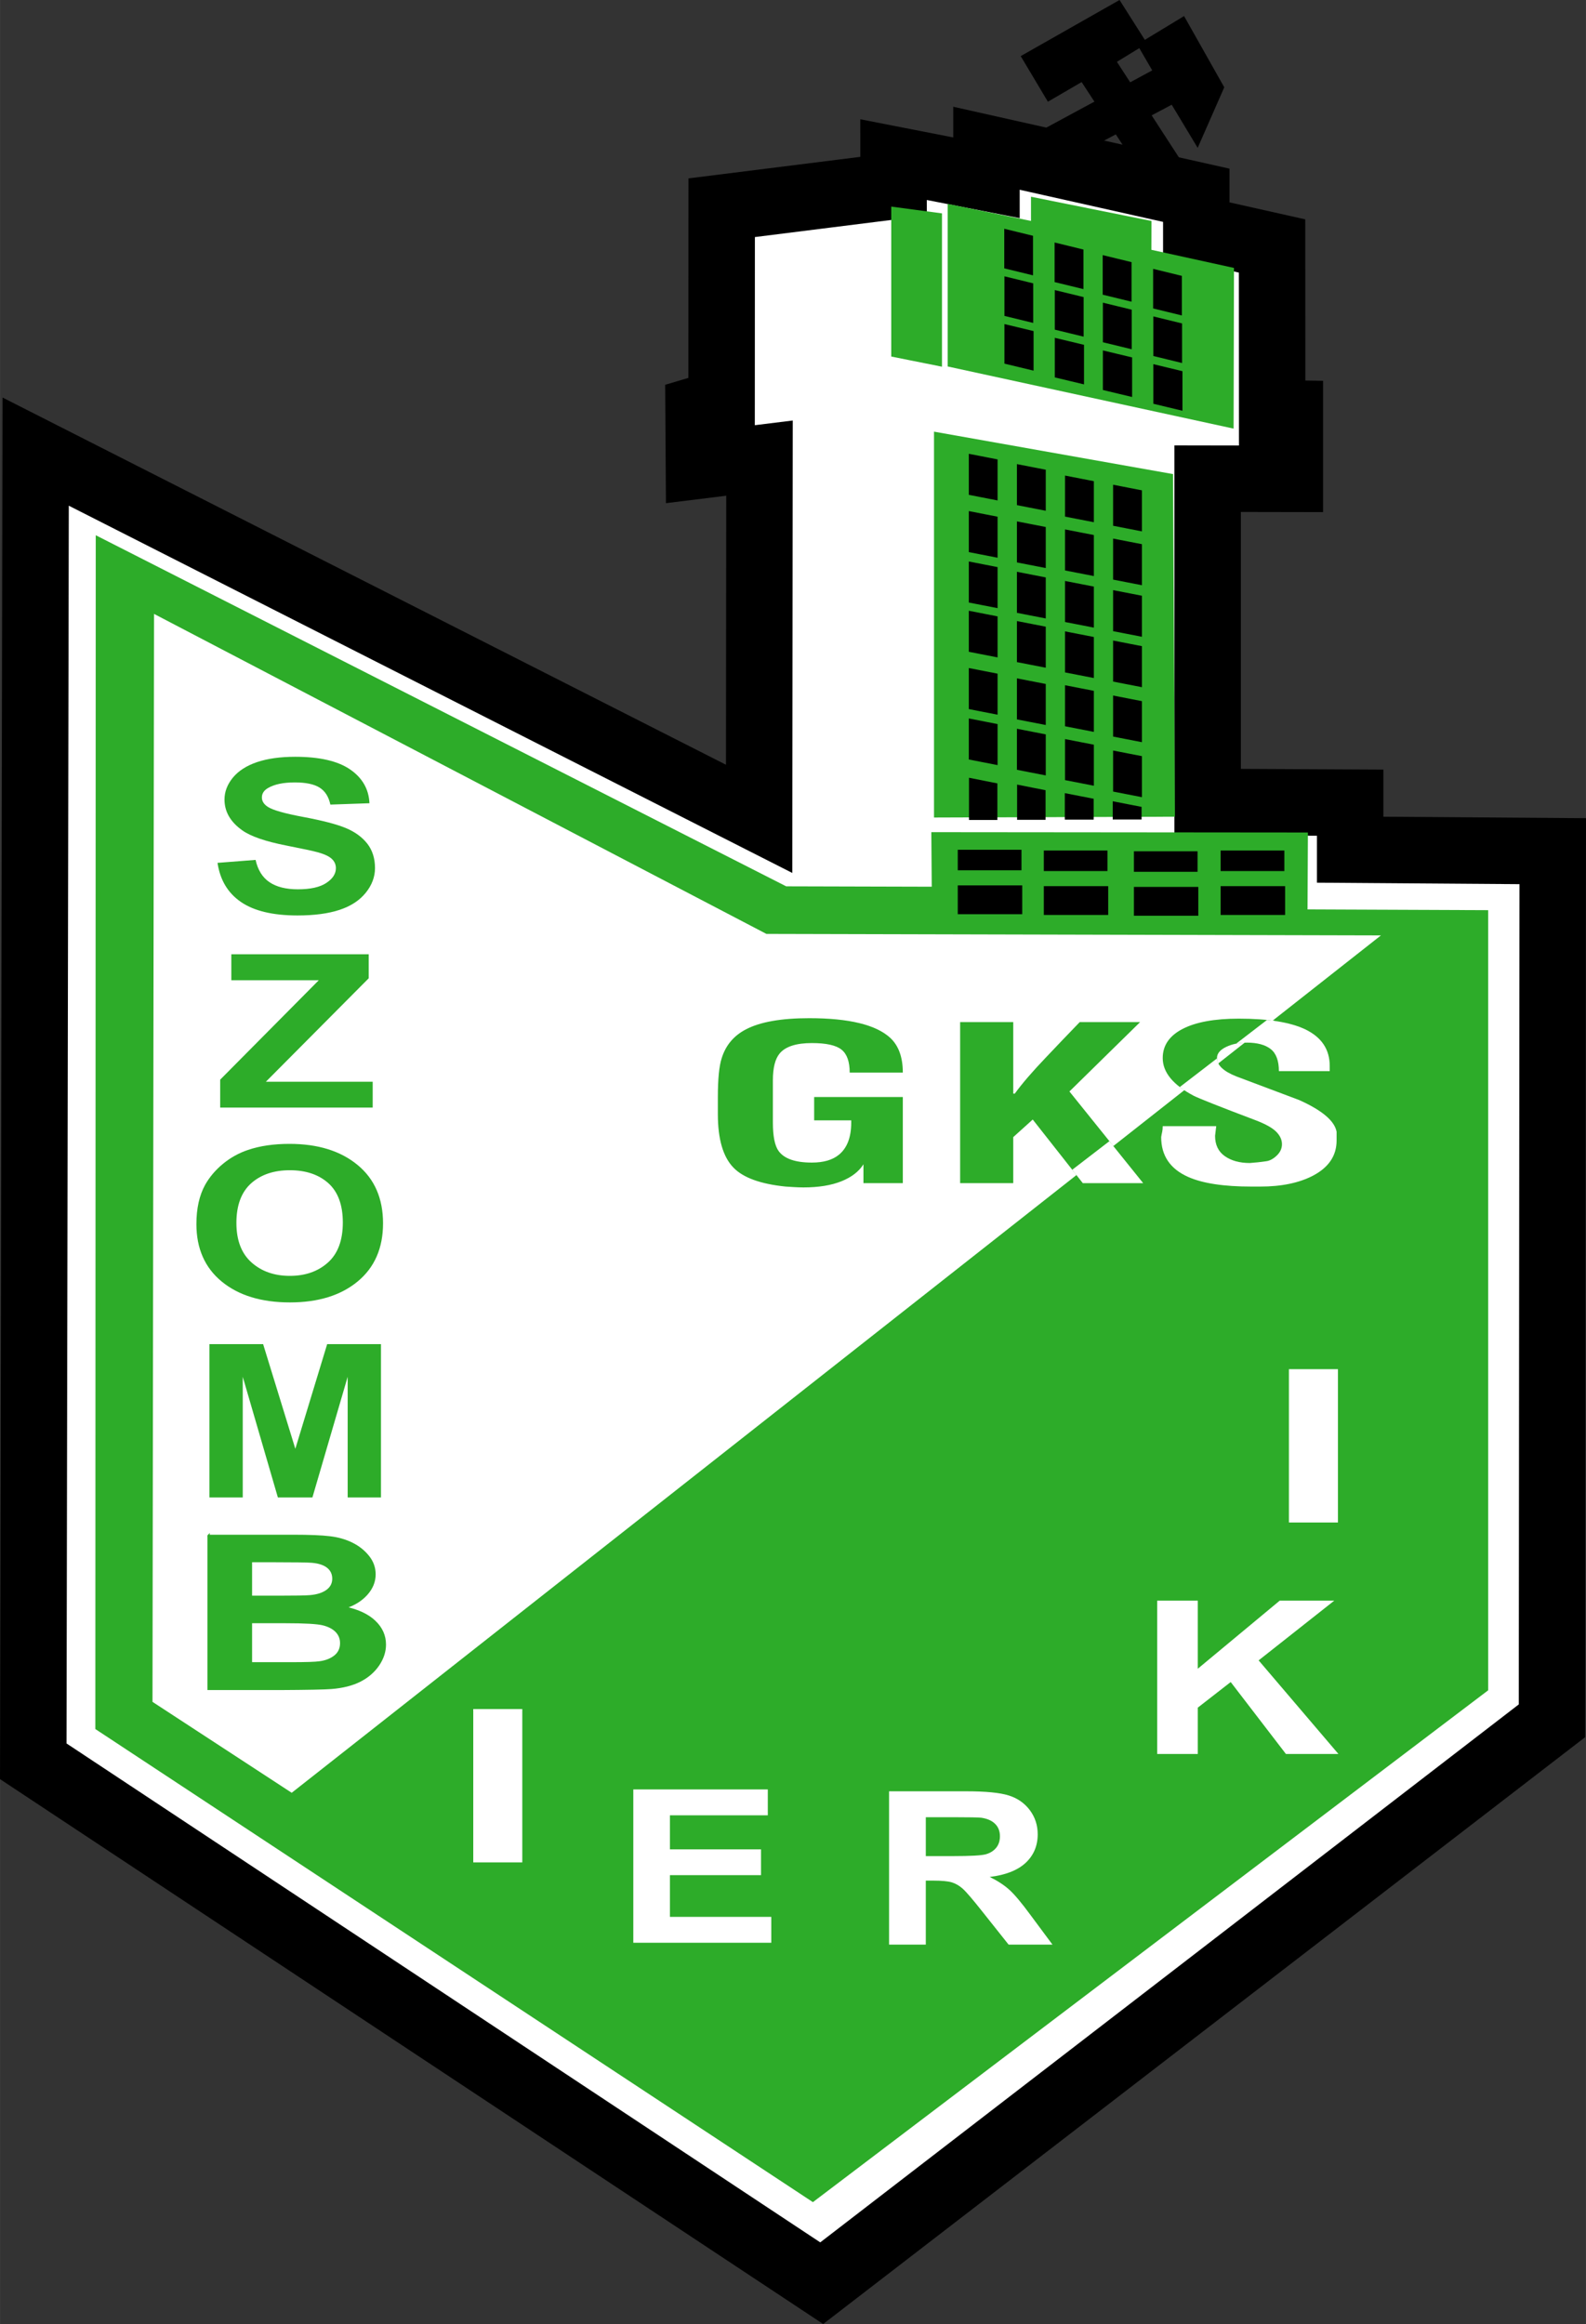
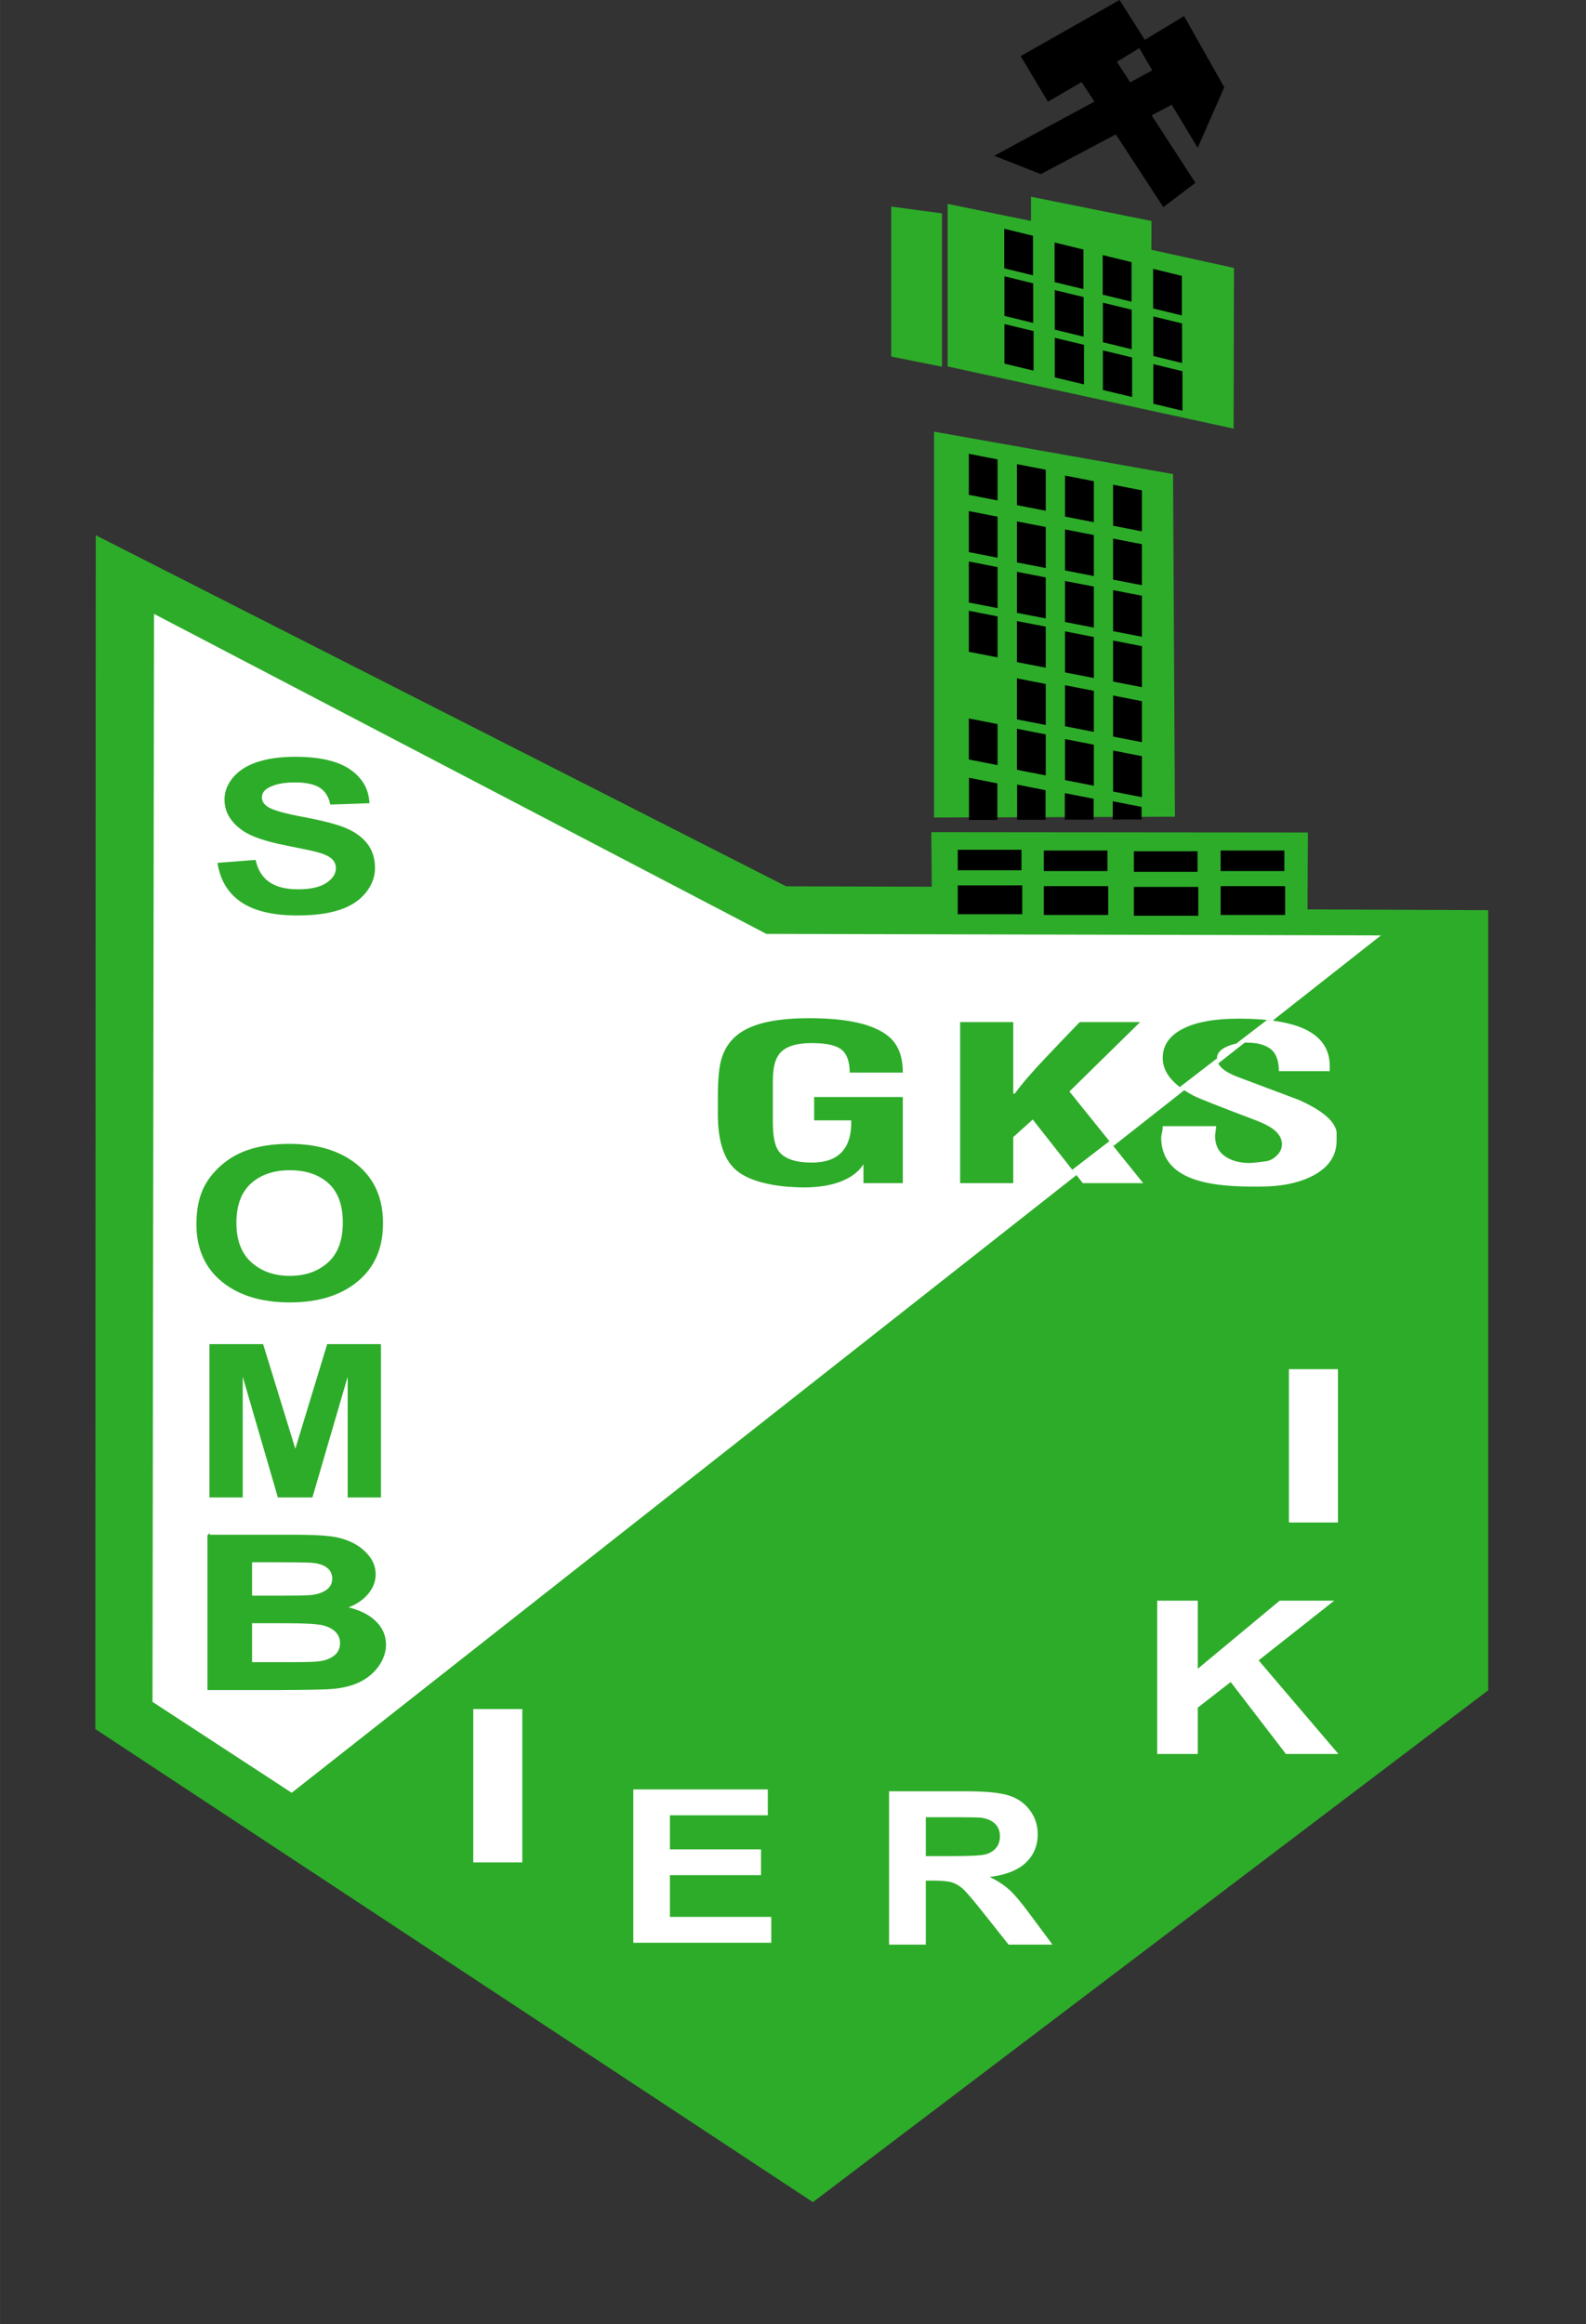
<svg xmlns="http://www.w3.org/2000/svg" xmlns:xlink="http://www.w3.org/1999/xlink" xml:space="preserve" overflow="visible" width="169.17" height="247.8" viewBox="0 0 169.166 247.8" version="1.1" enable-background="new 0 0 169.166 247.8">
  <rect x="0" y="0" width="169.166" height="247.8" fill="#333333" stroke="none" />
  <title>GKS Szombierki Bytom</title>
-   <polygon fill-rule="evenodd" stroke="#000" points="3.547,187.8,3.803,48.154,80.97,87.311,81.009,48.847,74.548,49.647,74.509,43.668,76.967,42.938,76.976,22.15,95.311,19.851,95.309,17.022,105.22,18.958,105.22,15.808,127.6,20.822,127.6,24.416,135.68,26.227,135.69,44.059,137.58,44.09,137.58,51.055,128.81,51.039,128.81,85.509,144.01,85.586,144.01,90.6,165.62,90.758,165.54,183.48,87.645,243.45,3.547,187.8" stroke-miterlimit="22.926" clip-rule="evenodd" stroke-width="7.087" fill="#FFF" />
  <polygon fill-rule="evenodd" stroke="#2DAC29" points="10.494,57.532,10.451,184.21,86.695,234.46,158.45,180.09,158.45,97.331,139.18,97.252,139.22,89.05,99.624,89.014,99.668,94.832,83.787,94.789,10.494,57.532" stroke-miterlimit="22.926" clip-rule="evenodd" stroke-width="0.567" fill="#2DAC29" />
  <polygon points="99.624,46.026,99.624,87.169,125.32,87.082,125.12,50.551,99.624,46.026" fill="#2DAC29" clip-rule="evenodd" fill-rule="evenodd" />
  <polygon points="101.08,21.741,101.08,39.076,131.58,45.702,131.62,28.568,122.81,26.636,122.82,23.562,109.97,20.977,109.97,23.559,101.08,21.741" fill="#2DAC29" clip-rule="evenodd" fill-rule="evenodd" />
  <polygon fill-rule="evenodd" stroke="#000" points="110.83,6.501,118.94,1.898,120.38,4.168,117.15,6.143,125.6,19.162,124.44,20.039,115.82,6.849,112.27,8.915,110.83,6.501" stroke-miterlimit="22.926" clip-rule="evenodd" stroke-width="2.835" />
  <polygon fill-rule="evenodd" stroke="#000" points="125.78,3.683,129,9.388,127.55,12.689,125.5,9.284,110.93,17.011,109.4,16.408,124.86,8.058,123.22,5.235,125.78,3.683" stroke-miterlimit="22.926" clip-rule="evenodd" stroke-width="2.835" />
  <polygon fill-rule="evenodd" stroke="#000" points="107.4,24.753,109.9,25.363,109.9,29,107.4,28.389,107.4,24.753" stroke-miterlimit="22.926" clip-rule="evenodd" stroke-width="0.567" />
  <polygon fill-rule="evenodd" stroke="#000" points="107.42,34.914,109.96,35.525,109.96,39.161,107.42,38.55,107.42,34.914" stroke-miterlimit="22.926" clip-rule="evenodd" stroke-width="0.567" />
  <polygon fill-rule="evenodd" stroke="#000" points="103.62,48.731,106.12,49.219,106.12,53.017,103.62,52.529,103.62,48.731" stroke-miterlimit="22.926" clip-rule="evenodd" stroke-width="0.567" />
  <polygon fill-rule="evenodd" stroke="#000" points="118.97,85.78,121.48,86.269,121.48,87.096,118.97,87.096,118.97,85.78" stroke-miterlimit="22.926" clip-rule="evenodd" stroke-width="0.567" />
  <polygon fill-rule="evenodd" stroke="#000" points="113.86,84.914,116.37,85.403,116.37,87.113,113.86,87.113,113.86,84.914" stroke-miterlimit="22.926" clip-rule="evenodd" stroke-width="0.567" />
  <polygon fill-rule="evenodd" stroke="#000" points="103.64,83.275,106.1,83.764,106.1,87.147,103.64,87.147,103.64,83.275" stroke-miterlimit="22.926" clip-rule="evenodd" stroke-width="0.567" />
  <polygon fill-rule="evenodd" stroke="#000" points="108.77,84.004,111.24,84.493,111.24,87.13,108.77,87.13,108.77,84.004" stroke-miterlimit="22.926" clip-rule="evenodd" stroke-width="0.567" />
  <polygon fill-rule="evenodd" stroke="#000" points="102.44,90.892,108.67,90.892,108.67,92.512,102.44,92.512,102.44,90.892" stroke-miterlimit="22.926" clip-rule="evenodd" stroke-width="0.567" />
  <polygon fill-rule="evenodd" stroke="#000" points="102.44,94.69,108.75,94.69,108.75,97.195,102.44,97.195,102.44,94.69" stroke-miterlimit="22.926" clip-rule="evenodd" stroke-width="0.567" />
  <polygon fill-rule="evenodd" stroke="#000" points="111.62,90.973,117.84,90.973,117.84,92.593,111.62,92.593,111.62,90.973" stroke-miterlimit="22.926" clip-rule="evenodd" stroke-width="0.567" />
  <polygon fill-rule="evenodd" stroke="#000" points="111.62,94.771,117.92,94.771,117.92,97.275,111.62,97.275,111.62,94.771" stroke-miterlimit="22.926" clip-rule="evenodd" stroke-width="0.567" />
  <polygon fill-rule="evenodd" stroke="#000" points="121.23,91.054,127.45,91.054,127.45,92.673,121.23,92.673,121.23,91.054" stroke-miterlimit="22.926" clip-rule="evenodd" stroke-width="0.567" />
  <polygon fill-rule="evenodd" stroke="#000" points="121.23,94.852,127.53,94.852,127.53,97.357,121.23,97.357,121.23,94.852" stroke-miterlimit="22.926" clip-rule="evenodd" stroke-width="0.567" />
  <polygon fill-rule="evenodd" stroke="#000" points="130.48,90.973,136.71,90.973,136.71,92.593,130.48,92.593,130.48,90.973" stroke-miterlimit="22.926" clip-rule="evenodd" stroke-width="0.567" />
  <polygon fill-rule="evenodd" stroke="#000" points="130.48,94.771,136.79,94.771,136.79,97.275,130.48,97.275,130.48,94.771" stroke-miterlimit="22.926" clip-rule="evenodd" stroke-width="0.567" />
  <polygon fill-rule="evenodd" stroke="#FFF" points="16.71,65.925,81.677,99.863,146.48,100.02,31.097,190.81,16.548,181.31,16.71,65.925" stroke-miterlimit="22.926" clip-rule="evenodd" stroke-width="0.567" fill="#FFF" />
  <path d="M96.297,114.37h-5.666c0-1.172-0.292-1.991-0.877-2.455-0.584-0.465-1.637-0.697-3.159-0.697-1.657,0-2.799,0.365-3.424,1.096-0.49,0.579-0.734,1.538-0.734,2.878v4.5c0,1.462,0.204,2.475,0.611,3.038,0.598,0.822,1.78,1.233,3.546,1.233,1.25,0,2.215-0.282,2.895-0.845,0.87-0.716,1.305-1.857,1.305-3.426v-0.229h-3.954v-2.49h9.457v9.183h-4.199v-2.011c-0.488,0.776-1.276,1.382-2.363,1.815-1.088,0.435-2.433,0.651-4.036,0.651-0.3,0-0.64-0.012-1.019-0.034-0.38-0.022-0.679-0.042-0.896-0.057-2.664-0.273-4.512-0.945-5.545-2.011-1.114-1.142-1.671-3.045-1.671-5.71v-1.828c0-1.918,0.136-3.296,0.408-4.133,0.428-1.386,1.297-2.414,2.595-3.084,1.515-0.792,3.764-1.188,6.74-1.188,4.246,0,7.134,0.701,8.649,2.102,0.889,0.83,1.337,2.06,1.337,3.7z" fill="#2DAC29" />
  <path d="M102.41,108.98h5.666v7.629h0.163c0.761-1.051,1.862-2.33,3.302-3.837,1.196-1.264,2.404-2.528,3.628-3.792h6.44l-7.541,7.4,7.868,9.777h-6.44l-5.342-6.785-2.078,1.874v4.911h-5.666v-17.178-0.002z" fill="#2DAC29" />
  <path d="M136.41,114.21c0-1.112-0.292-1.896-0.876-2.353s-1.434-0.686-2.549-0.686c-0.842,0-1.582,0.156-2.221,0.468s-0.958,0.704-0.958,1.177c0,0.761,0.692,1.416,2.079,1.964,2.228,0.838,4.457,1.675,6.686,2.513,2.445,1.096,3.777,2.223,3.994,3.38v0.937c0,1.614-0.836,2.862-2.514,3.745-1.488,0.777-3.369,1.166-5.646,1.166h-0.93c-2.949,0-5.197-0.343-6.74-1.028-1.922-0.853-2.881-2.269-2.881-4.248,0.027-0.183,0.061-0.362,0.103-0.537,0.04-0.175,0.062-0.384,0.062-0.628h5.706l-0.122,1.028c0,0.959,0.346,1.683,1.039,2.169,0.693,0.488,1.583,0.731,2.67,0.731,0.381-0.03,0.68-0.057,0.898-0.08,0.217-0.022,0.508-0.06,0.875-0.114,0.367-0.053,0.734-0.254,1.102-0.605,0.367-0.35,0.55-0.753,0.55-1.21,0-0.472-0.204-0.914-0.611-1.325s-1.128-0.814-2.161-1.211c-3.859-1.461-6.073-2.337-6.645-2.627-2.201-1.157-3.301-2.496-3.301-4.019,0-1.34,0.706-2.376,2.119-3.106,1.413-0.731,3.41-1.096,5.992-1.096,3.125,0,5.489,0.38,7.094,1.142,1.738,0.838,2.608,2.14,2.608,3.906v0.548h-5.421,0.001z" fill="#2DAC29" />
  <defs>
    <path id="XMLID_1_" d="M102.41,108.98h5.666v7.629h0.163c0.761-1.051,1.862-2.33,3.302-3.837,1.196-1.264,2.404-2.528,3.628-3.792h6.44l-7.541,7.4,7.868,9.777h-6.44l-5.342-6.785-2.078,1.874v4.911h-5.666v-17.178-0.002z" />
  </defs>
  <clipPath id="XMLID_5_">
    <use xlink:href="#XMLID_1_" />
  </clipPath>
  <polygon fill-rule="evenodd" clip-path="url(#XMLID_5_)" stroke="#FFF" points="164.63,130.48,143.35,102.8,110.81,127.82,132.09,155.5,164.63,130.48" clip-rule="evenodd" stroke-miterlimit="22.926" stroke-width="0.567" fill="#FFF" />
  <defs>
    <path id="XMLID_3_" d="M136.41,114.21c0-1.112-0.292-1.896-0.876-2.353s-1.434-0.686-2.549-0.686c-0.842,0-1.582,0.156-2.221,0.468s-0.958,0.704-0.958,1.177c0,0.761,0.692,1.416,2.079,1.964,2.228,0.838,4.457,1.675,6.686,2.513,2.445,1.096,3.777,2.223,3.994,3.38v0.937c0,1.614-0.836,2.862-2.514,3.745-1.488,0.777-3.369,1.166-5.646,1.166h-0.93c-2.949,0-5.197-0.343-6.74-1.028-1.922-0.853-2.881-2.269-2.881-4.248,0.027-0.183,0.061-0.362,0.103-0.537,0.04-0.175,0.062-0.384,0.062-0.628h5.706l-0.122,1.028c0,0.959,0.346,1.683,1.039,2.169,0.693,0.488,1.583,0.731,2.67,0.731,0.381-0.03,0.68-0.057,0.898-0.08,0.217-0.022,0.508-0.06,0.875-0.114,0.367-0.053,0.734-0.254,1.102-0.605,0.367-0.35,0.55-0.753,0.55-1.21,0-0.472-0.204-0.914-0.611-1.325s-1.128-0.814-2.161-1.211c-3.859-1.461-6.073-2.337-6.645-2.627-2.201-1.157-3.301-2.496-3.301-4.019,0-1.34,0.706-2.376,2.119-3.106,1.413-0.731,3.41-1.096,5.992-1.096,3.125,0,5.489,0.38,7.094,1.142,1.738,0.838,2.608,2.14,2.608,3.906v0.548h-5.421,0.001z" />
  </defs>
  <clipPath id="XMLID_6_">
    <use xlink:href="#XMLID_3_" />
  </clipPath>
  <polygon fill-rule="evenodd" clip-path="url(#XMLID_6_)" stroke="#FFF" points="164.63,130.48,143.35,102.8,110.81,127.82,132.09,155.5,164.63,130.48" clip-rule="evenodd" stroke-miterlimit="22.926" stroke-width="0.567" fill="#FFF" />
  <path d="M23.2,92.004l4.06-0.316c0.24,1.082,0.736,1.874,1.486,2.379,0.746,0.503,1.751,0.757,3.021,0.757,1.342,0,2.357-0.225,3.035-0.677,0.683-0.45,1.024-0.975,1.024-1.577,0-0.388-0.144-0.715-0.433-0.986-0.284-0.274-0.784-0.51-1.501-0.708-0.486-0.137-1.602-0.373-3.338-0.716-2.237-0.438-3.805-0.978-4.705-1.617-1.27-0.898-1.905-1.995-1.905-3.29,0-0.833,0.298-1.61,0.894-2.337,0.597-0.724,1.458-1.276,2.579-1.656,1.126-0.377,2.478-0.567,4.065-0.567,2.598,0,4.546,0.449,5.859,1.348,1.309,0.902,1.997,2.101,2.064,3.605l-4.17,0.145c-0.178-0.841-0.563-1.446-1.15-1.812-0.587-0.369-1.467-0.552-2.641-0.552-1.213,0-2.165,0.194-2.848,0.591-0.442,0.251-0.664,0.59-0.664,1.013,0,0.388,0.207,0.719,0.621,0.994,0.524,0.35,1.804,0.715,3.834,1.092,2.03,0.38,3.53,0.772,4.502,1.176,0.971,0.407,1.731,0.959,2.285,1.663,0.548,0.704,0.823,1.573,0.823,2.604,0,0.937-0.328,1.816-0.986,2.63-0.659,0.819-1.587,1.428-2.79,1.824-1.203,0.4-2.703,0.598-4.498,0.598-2.612,0-4.618-0.476-6.018-1.432-1.399-0.955-2.235-2.348-2.505-4.176z" fill="#2DAC29" />
-   <polygon points="23.484,118.1,23.484,115.12,34,104.52,24.672,104.52,24.672,101.75,39.328,101.75,39.328,104.31,28.359,115.34,39.751,115.34,39.751,118.1,23.484,118.1" fill="#2DAC29" />
  <path d="M20.948,130.52c0-1.668,0.31-3.064,0.936-4.195,0.469-0.829,1.104-1.579,1.911-2.242,0.808-0.659,1.692-1.149,2.652-1.469,1.281-0.434,2.752-0.647,4.425-0.647,3.024,0,5.442,0.746,7.258,2.242,1.816,1.493,2.724,3.571,2.724,6.231,0,2.643-0.903,4.705-2.705,6.197-1.801,1.489-4.209,2.235-7.22,2.235-3.053,0-5.48-0.743-7.282-2.224-1.801-1.48-2.699-3.53-2.699-6.12zm4.266-0.12c0,1.85,0.54,3.255,1.61,4.21,1.075,0.956,2.437,1.432,4.089,1.432,1.649,0,3.006-0.473,4.066-1.424,1.056-0.947,1.586-2.368,1.586-4.264,0-1.873-0.516-3.27-1.543-4.195-1.032-0.922-2.403-1.381-4.11-1.381-1.71,0-3.086,0.467-4.133,1.4-1.039,0.94-1.565,2.34-1.565,4.22z" fill="#2DAC29" />
  <path d="M22.237,163.75h8.984c1.779,0,3.108,0.053,3.982,0.163,0.874,0.106,1.653,0.331,2.344,0.674,0.69,0.343,1.261,0.796,1.721,1.366,0.46,0.568,0.691,1.207,0.691,1.912,0,0.765-0.283,1.469-0.848,2.107-0.57,0.641-1.339,1.12-2.308,1.439,1.366,0.29,2.423,0.784,3.156,1.48,0.738,0.701,1.104,1.523,1.104,2.468,0,0.742-0.236,1.466-0.712,2.17-0.477,0.7-1.125,1.263-1.946,1.683-0.822,0.418-1.837,0.678-3.046,0.776-0.753,0.058-2.58,0.095-5.473,0.11h-7.65v-16.349l0.001-0.001zm4.542,2.72v3.78h2.973c1.768,0,2.867-0.019,3.296-0.058,0.774-0.063,1.387-0.258,1.831-0.581,0.445-0.324,0.665-0.751,0.665-1.279,0-0.507-0.188-0.917-0.57-1.233-0.387-0.316-0.958-0.507-1.711-0.571-0.45-0.038-1.743-0.058-3.877-0.058h-2.607zm0,6.5v4.371h4.197c1.638,0,2.674-0.031,3.114-0.1,0.675-0.088,1.224-0.309,1.648-0.65,0.424-0.346,0.639-0.811,0.639-1.391,0-0.49-0.168-0.905-0.492-1.248-0.33-0.342-0.8-0.594-1.418-0.75s-1.962-0.232-4.024-0.232h-3.664z" fill="#2DAC29" />
  <path d="M22.237,163.75h8.984c1.779,0,3.108,0.053,3.982,0.163,0.874,0.106,1.653,0.331,2.344,0.674,0.69,0.343,1.261,0.796,1.721,1.366,0.46,0.568,0.691,1.207,0.691,1.912,0,0.765-0.283,1.469-0.848,2.107-0.57,0.641-1.339,1.12-2.308,1.439,1.366,0.29,2.423,0.784,3.156,1.48,0.738,0.701,1.104,1.523,1.104,2.468,0,0.742-0.236,1.466-0.712,2.17-0.477,0.7-1.125,1.263-1.946,1.683-0.822,0.418-1.837,0.678-3.046,0.776-0.753,0.058-2.58,0.095-5.473,0.11h-7.65v-16.349l0.001-0.001zm4.542,2.72v3.78h2.973c1.768,0,2.867-0.019,3.296-0.058,0.774-0.063,1.387-0.258,1.831-0.581,0.445-0.324,0.665-0.751,0.665-1.279,0-0.507-0.188-0.917-0.57-1.233-0.387-0.316-0.958-0.507-1.711-0.571-0.45-0.038-1.743-0.058-3.877-0.058h-2.607zm0,6.5v4.371h4.197c1.638,0,2.674-0.031,3.114-0.1,0.675-0.088,1.224-0.309,1.648-0.65,0.424-0.346,0.639-0.811,0.639-1.391,0-0.49-0.168-0.905-0.492-1.248-0.33-0.342-0.8-0.594-1.418-0.75s-1.962-0.232-4.024-0.232h-3.664z" stroke="#2DAC29" stroke-miterlimit="22.926" stroke-width="0.216" fill="none" />
  <polygon points="50.478,198.58,50.478,182.23,55.708,182.23,55.708,198.58,50.478,198.58" fill="#FFF" />
  <polygon points="67.55,207.15,67.55,190.8,81.896,190.8,81.896,193.56,71.457,193.56,71.457,197.19,81.171,197.19,81.171,199.94,71.457,199.94,71.457,204.39,82.266,204.39,82.266,207.15,67.55,207.15" fill="#FFF" />
  <path d="M94.831,207.35v-16.35h8.241c2.07,0,3.573,0.148,4.512,0.441s1.692,0.815,2.256,1.564c0.564,0.755,0.844,1.611,0.844,2.578,0,1.227-0.428,2.242-1.281,3.041-0.853,0.796-2.135,1.303-3.836,1.508,0.85,0.419,1.548,0.876,2.099,1.375,0.551,0.498,1.29,1.381,2.225,2.652l2.369,3.189h-4.68l-2.829-3.559c-1.007-1.271-1.692-2.071-2.063-2.402s-0.762-0.555-1.178-0.682c-0.415-0.121-1.069-0.182-1.973-0.182h-0.789v6.824h-3.907v0.01zm3.917-9.44h2.893c1.877,0,3.051-0.064,3.52-0.197,0.465-0.135,0.83-0.367,1.097-0.694,0.263-0.327,0.397-0.733,0.397-1.226,0-0.553-0.176-0.993-0.523-1.332s-0.84-0.553-1.476-0.644c-0.316-0.034-1.269-0.053-2.856-0.053h-3.051v4.141l-0.001-0.001z" fill="#FFF" />
  <polygon points="123.43,187.02,123.43,170.67,127.76,170.67,127.76,177.93,136.5,170.67,142.32,170.67,134.25,177.04,142.76,187.02,137.16,187.02,131.27,179.35,127.76,182.08,127.76,187.02,123.43,187.02" fill="#FFF" />
  <polygon points="22.339,159.67,22.339,143.32,28.064,143.32,31.499,154.48,34.896,143.32,40.633,143.32,40.633,159.67,37.083,159.67,37.083,146.8,33.321,159.67,29.638,159.67,25.89,146.8,25.89,159.67,22.339,159.67" fill="#2DAC29" />
  <polygon points="137.48,162.34,137.48,145.99,142.71,145.99,142.71,162.34,137.48,162.34" fill="#FFF" />
  <polygon fill-rule="evenodd" stroke="#000" points="107.42,29.824,109.92,30.435,109.92,34.071,107.42,33.46,107.42,29.824" stroke-miterlimit="22.926" clip-rule="evenodd" stroke-width="0.567" />
  <polygon fill-rule="evenodd" stroke="#000" points="103.62,54.839,106.12,55.328,106.12,59.125,103.62,58.637,103.62,54.839" stroke-miterlimit="22.926" clip-rule="evenodd" stroke-width="0.567" />
  <polygon fill-rule="evenodd" stroke="#000" points="103.62,60.214,106.12,60.703,106.12,64.5,103.62,64.012,103.62,60.214" stroke-miterlimit="22.926" clip-rule="evenodd" stroke-width="0.567" />
  <polygon fill-rule="evenodd" stroke="#000" points="103.62,65.467,106.12,65.956,106.12,69.753,103.62,69.265,103.62,65.467" stroke-miterlimit="22.926" clip-rule="evenodd" stroke-width="0.567" />
-   <polygon fill-rule="evenodd" stroke="#000" points="103.62,71.575,106.12,72.064,106.12,75.861,103.62,75.373,103.62,71.575" stroke-miterlimit="22.926" clip-rule="evenodd" stroke-width="0.567" />
  <polygon fill-rule="evenodd" stroke="#000" points="103.62,76.95,106.12,77.439,106.12,81.237,103.62,80.748,103.62,76.95" stroke-miterlimit="22.926" clip-rule="evenodd" stroke-width="0.567" />
  <polygon fill-rule="evenodd" stroke="#000" points="113.88,51.052,116.39,51.541,116.39,55.338,113.88,54.85,113.88,51.052" stroke-miterlimit="22.926" clip-rule="evenodd" stroke-width="0.567" />
  <polygon fill-rule="evenodd" stroke="#000" points="113.88,56.794,116.39,57.282,116.39,61.08,113.88,60.591,113.88,56.794" stroke-miterlimit="22.926" clip-rule="evenodd" stroke-width="0.567" />
  <polygon fill-rule="evenodd" stroke="#000" points="113.88,62.291,116.39,62.779,116.39,66.577,113.88,66.089,113.88,62.291" stroke-miterlimit="22.926" clip-rule="evenodd" stroke-width="0.567" />
  <polygon fill-rule="evenodd" stroke="#000" points="113.88,67.666,116.39,68.155,116.39,71.952,113.88,71.463,113.88,67.666" stroke-miterlimit="22.926" clip-rule="evenodd" stroke-width="0.567" />
  <polygon fill-rule="evenodd" stroke="#000" points="113.88,73.407,116.39,73.896,116.39,77.694,113.88,77.205,113.88,73.407" stroke-miterlimit="22.926" clip-rule="evenodd" stroke-width="0.567" />
  <polygon fill-rule="evenodd" stroke="#000" points="113.88,79.149,116.39,79.638,116.39,83.436,113.88,82.947,113.88,79.149" stroke-miterlimit="22.926" clip-rule="evenodd" stroke-width="0.567" />
  <polygon fill-rule="evenodd" stroke="#000" points="119.01,52.029,121.52,52.518,121.52,56.316,119.01,55.827,119.01,52.029" stroke-miterlimit="22.926" clip-rule="evenodd" stroke-width="0.567" />
  <polygon fill-rule="evenodd" stroke="#000" points="119.01,57.771,121.52,58.259,121.52,62.057,119.01,61.568,119.01,57.771" stroke-miterlimit="22.926" clip-rule="evenodd" stroke-width="0.567" />
  <polygon fill-rule="evenodd" stroke="#000" points="119.01,63.268,121.52,63.756,121.52,67.554,119.01,67.065,119.01,63.268" stroke-miterlimit="22.926" clip-rule="evenodd" stroke-width="0.567" />
  <polygon fill-rule="evenodd" stroke="#000" points="119.01,68.643,121.52,69.132,121.52,72.929,119.01,72.441,119.01,68.643" stroke-miterlimit="22.926" clip-rule="evenodd" stroke-width="0.567" />
  <polygon fill-rule="evenodd" stroke="#000" points="119.01,74.507,121.52,74.996,121.52,78.793,119.01,78.305,119.01,74.507" stroke-miterlimit="22.926" clip-rule="evenodd" stroke-width="0.567" />
  <polygon fill-rule="evenodd" stroke="#000" points="119.01,80.371,121.52,80.86,121.52,84.657,119.01,84.168,119.01,80.371" stroke-miterlimit="22.926" clip-rule="evenodd" stroke-width="0.567" />
  <polygon fill-rule="evenodd" stroke="#000" points="108.75,49.831,111.26,50.319,111.26,54.117,108.75,53.628,108.75,49.831" stroke-miterlimit="22.926" clip-rule="evenodd" stroke-width="0.567" />
  <polygon fill-rule="evenodd" stroke="#000" points="108.75,55.938,111.26,56.427,111.26,60.225,108.75,59.736,108.75,55.938" stroke-miterlimit="22.926" clip-rule="evenodd" stroke-width="0.567" />
  <polygon fill-rule="evenodd" stroke="#000" points="108.75,61.313,111.26,61.802,111.26,65.6,108.75,65.111,108.75,61.313" stroke-miterlimit="22.926" clip-rule="evenodd" stroke-width="0.567" />
  <polygon fill-rule="evenodd" stroke="#000" points="108.75,66.566,111.26,67.055,111.26,70.853,108.75,70.364,108.75,66.566" stroke-miterlimit="22.926" clip-rule="evenodd" stroke-width="0.567" />
  <polygon fill-rule="evenodd" stroke="#000" points="108.75,72.675,111.26,73.163,111.26,76.961,108.75,76.472,108.75,72.675" stroke-miterlimit="22.926" clip-rule="evenodd" stroke-width="0.567" />
  <polygon fill-rule="evenodd" stroke="#000" points="108.75,78.049,111.26,78.539,111.26,82.336,108.75,81.847,108.75,78.049" stroke-miterlimit="22.926" clip-rule="evenodd" stroke-width="0.567" />
  <polygon fill-rule="evenodd" stroke="#000" points="112.77,26.218,115.28,26.83,115.28,30.466,112.77,29.855,112.77,26.218" stroke-miterlimit="22.926" clip-rule="evenodd" stroke-width="0.567" />
  <polygon fill-rule="evenodd" stroke="#000" points="112.79,36.38,115.34,36.991,115.34,40.627,112.79,40.016,112.79,36.38" stroke-miterlimit="22.926" clip-rule="evenodd" stroke-width="0.567" />
  <polygon fill-rule="evenodd" stroke="#000" points="112.79,31.29,115.3,31.9,115.3,35.537,112.79,34.926,112.79,31.29" stroke-miterlimit="22.926" clip-rule="evenodd" stroke-width="0.567" />
  <polygon fill-rule="evenodd" stroke="#000" points="117.9,27.563,120.41,28.173,120.41,31.809,117.9,31.199,117.9,27.563" stroke-miterlimit="22.926" clip-rule="evenodd" stroke-width="0.567" />
  <polygon fill-rule="evenodd" stroke="#000" points="117.92,37.724,120.47,38.334,120.47,41.971,117.92,41.36,117.92,37.724" stroke-miterlimit="22.926" clip-rule="evenodd" stroke-width="0.567" />
  <polygon fill-rule="evenodd" stroke="#000" points="117.92,32.634,120.43,33.244,120.43,36.88,117.92,36.27,117.92,32.634" stroke-miterlimit="22.926" clip-rule="evenodd" stroke-width="0.567" />
  <polygon fill-rule="evenodd" stroke="#000" points="123.28,29.028,125.78,29.639,125.78,33.275,123.28,32.665,123.28,29.028" stroke-miterlimit="22.926" clip-rule="evenodd" stroke-width="0.567" />
  <polygon fill-rule="evenodd" stroke="#000" points="123.3,39.189,125.84,39.801,125.84,43.437,123.3,42.827,123.3,39.189" stroke-miterlimit="22.926" clip-rule="evenodd" stroke-width="0.567" />
  <polygon fill-rule="evenodd" stroke="#000" points="123.3,34.099,125.8,34.71,125.8,38.346,123.3,37.736,123.3,34.099" stroke-miterlimit="22.926" clip-rule="evenodd" stroke-width="0.567" />
  <polygon fill-rule="evenodd" stroke="#2DAC29" points="95.346,22.352,100.19,22.998,100.19,38.755,95.346,37.784,95.346,22.352" stroke-miterlimit="22.926" clip-rule="evenodd" stroke-width="0.567" fill="#2DAC29" />
</svg>